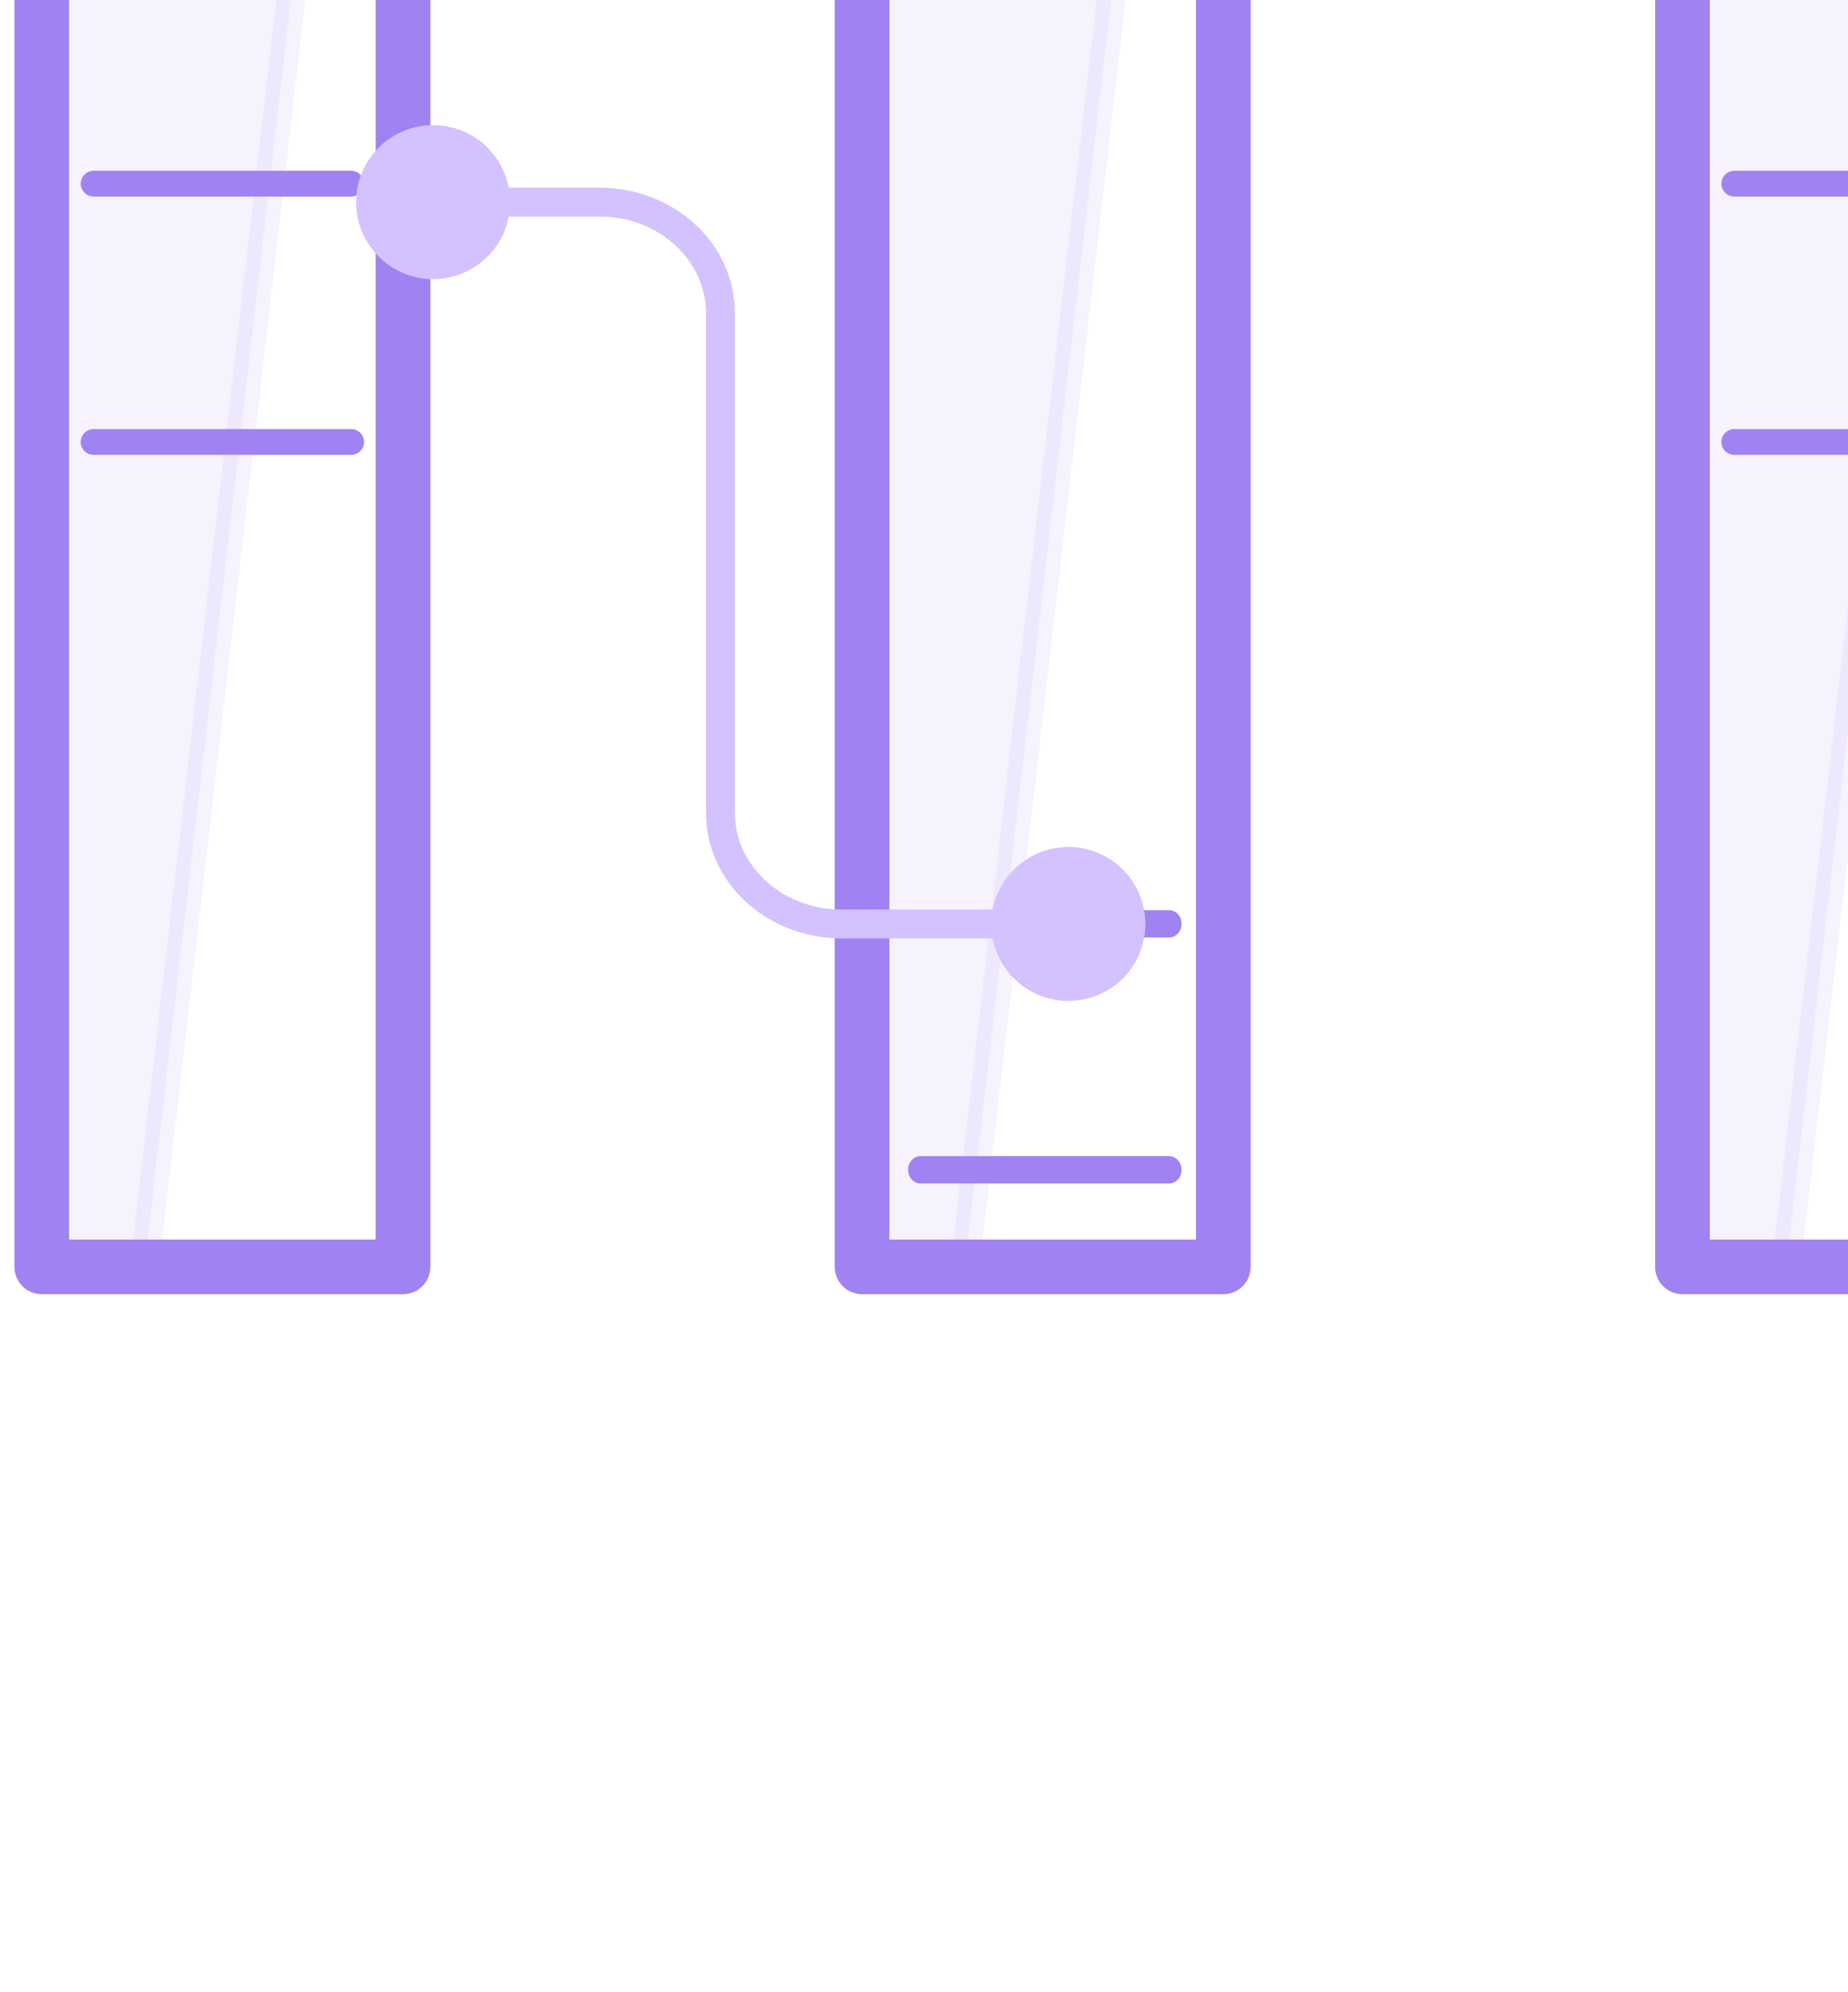
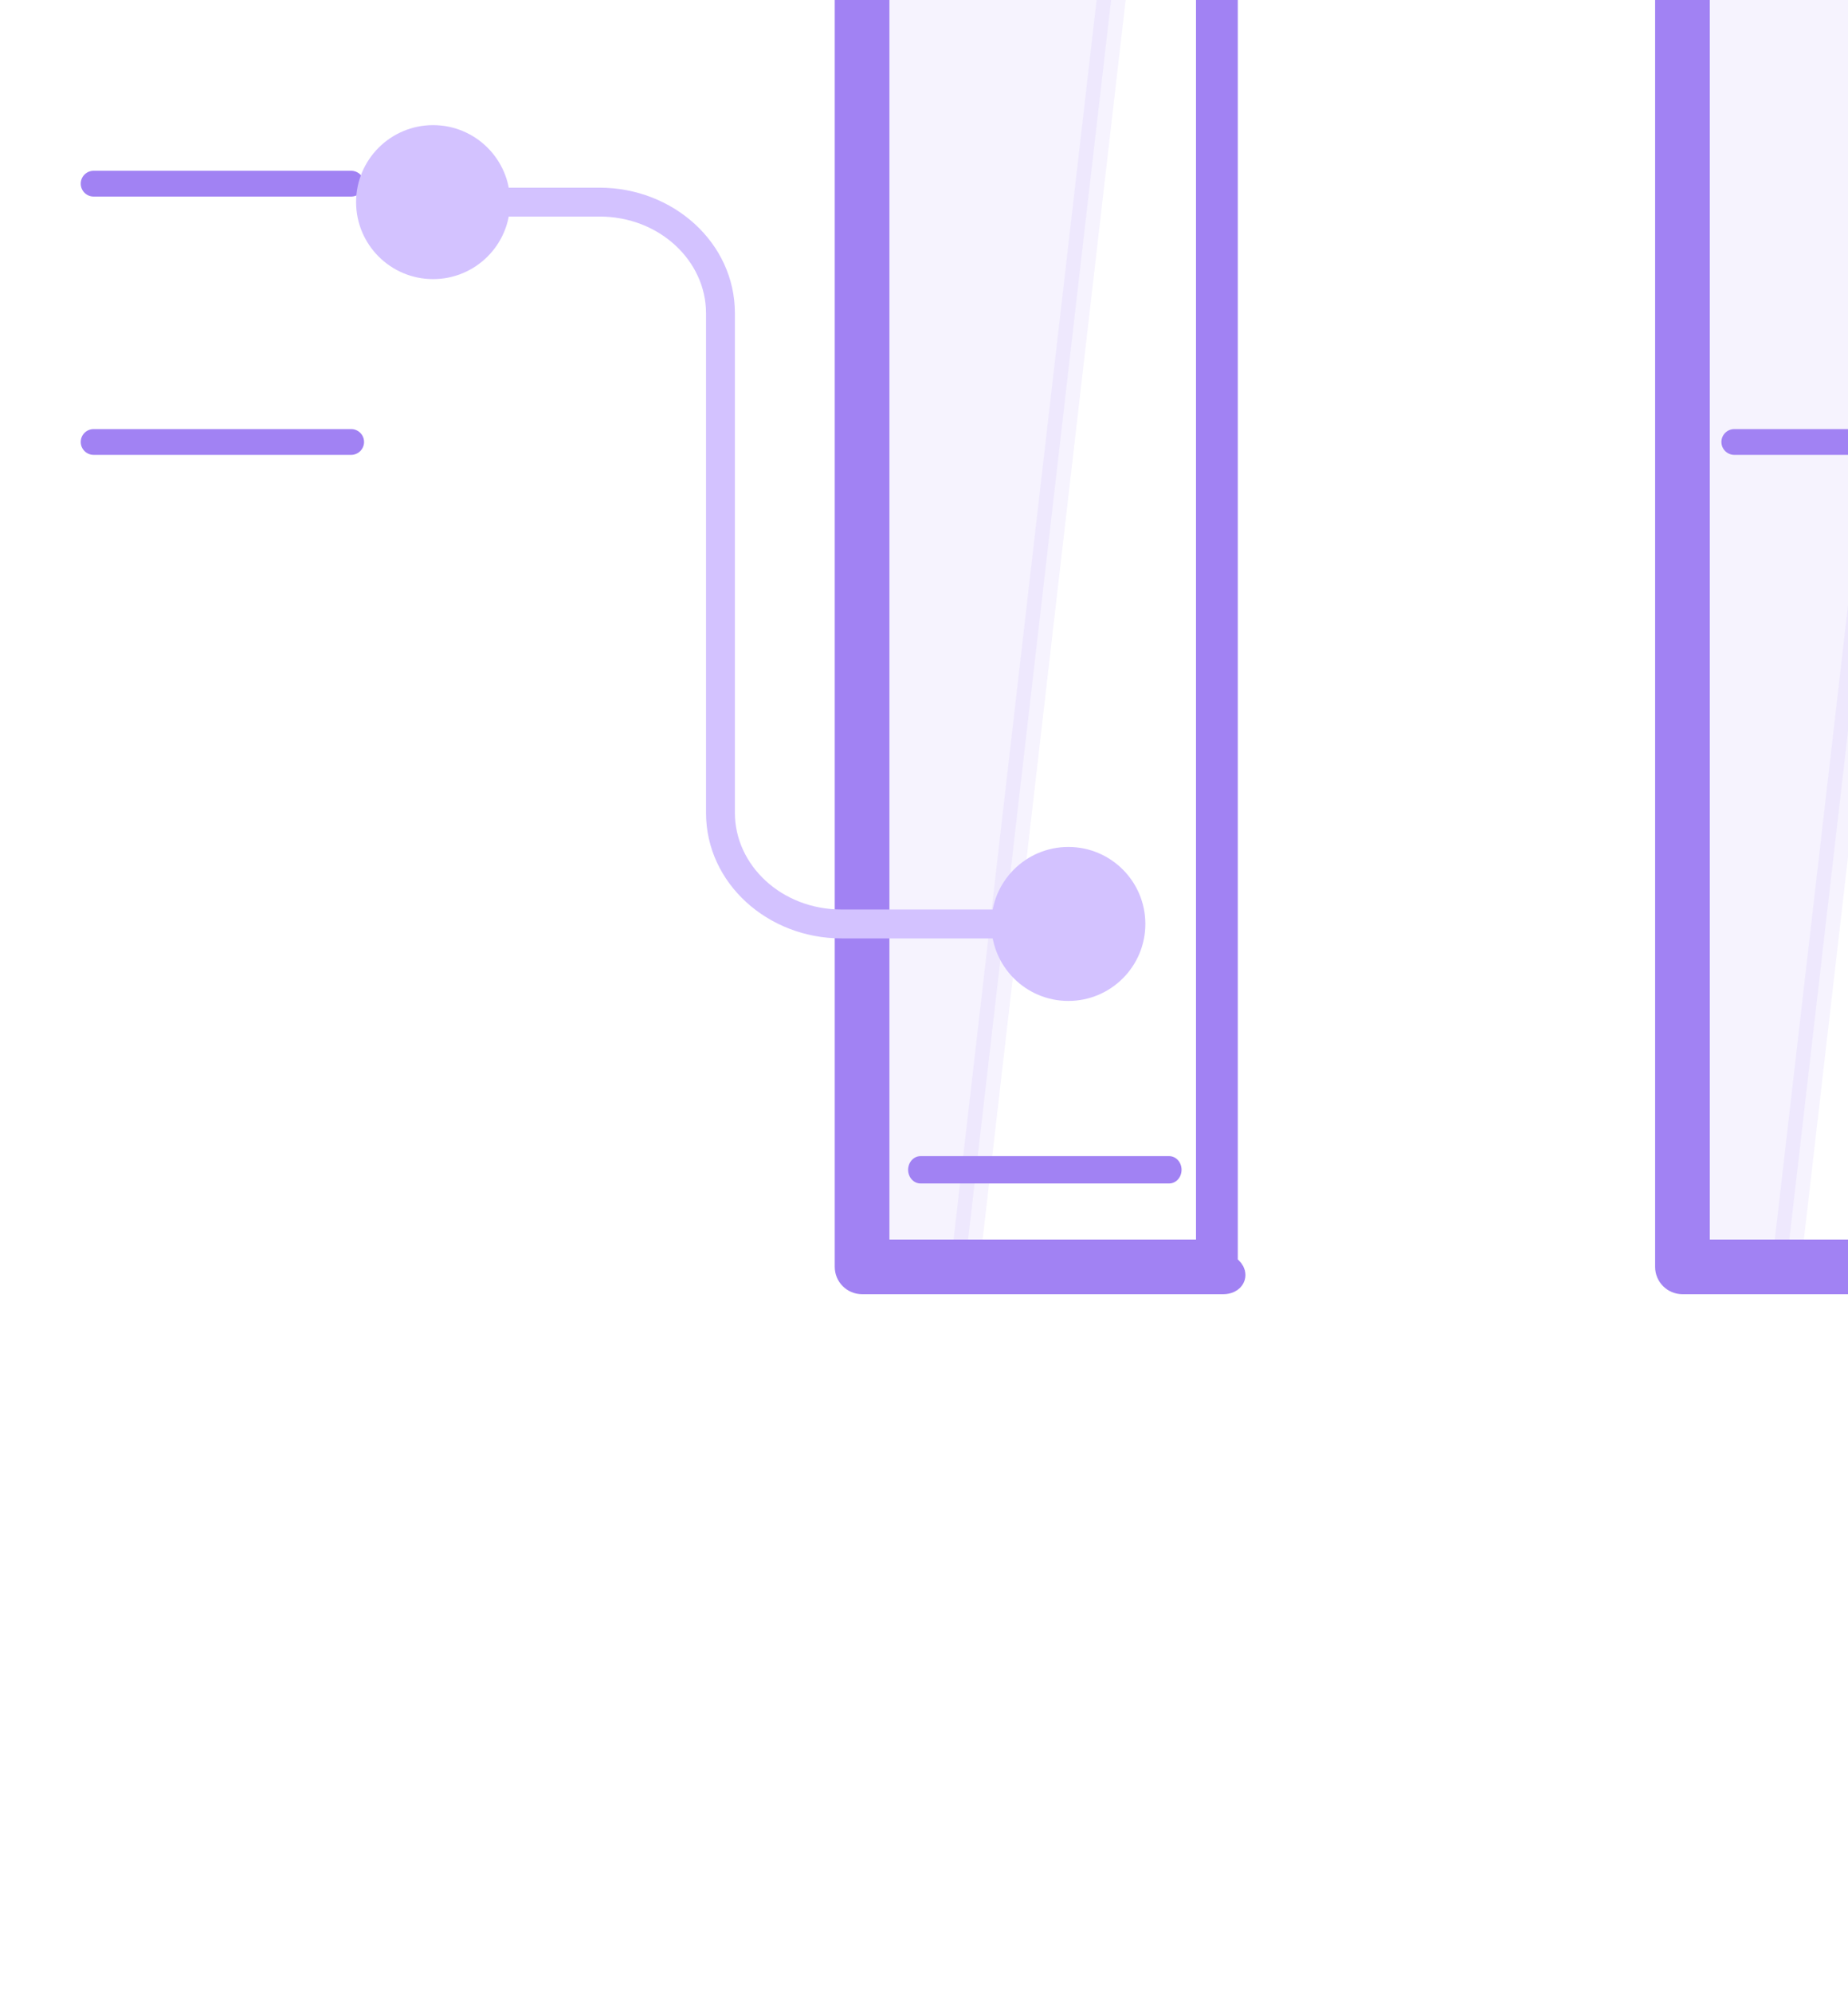
<svg xmlns="http://www.w3.org/2000/svg" width="64" height="69" viewBox="0 0 64 69" fill="none">
-   <path opacity="0.1" d="M10.365 -2.553L5.007 43.877H1.446V-2.553H10.365Z" fill="#A182F3" stroke="#A182F3" />
-   <path fill-rule="evenodd" clip-rule="evenodd" d="M1 -2.553C1 -2.8 1.2 -3 1.447 -3H13.958C14.205 -3 14.405 -2.8 14.405 -2.553V43.878C14.405 44.124 14.205 44.324 13.958 44.324H1.447C1.2 44.324 1 44.124 1 43.878V-2.553ZM1.893 -2.107V43.431H13.511V-2.107H1.893Z" fill="#A182F3" stroke="#A182F3" stroke-miterlimit="10" stroke-linecap="round" stroke-linejoin="round" />
  <path fill-rule="evenodd" clip-rule="evenodd" d="M2.796 6.361C2.796 6.115 2.996 5.915 3.243 5.915H12.161C12.408 5.915 12.608 6.115 12.608 6.361C12.608 6.608 12.408 6.808 12.161 6.808H3.243C2.996 6.808 2.796 6.608 2.796 6.361Z" fill="#A182F3" />
  <path fill-rule="evenodd" clip-rule="evenodd" d="M2.796 15.307C2.796 15.061 2.996 14.861 3.243 14.861H12.161C12.408 14.861 12.608 15.061 12.608 15.307C12.608 15.554 12.408 15.754 12.161 15.754H3.243C2.996 15.754 2.796 15.554 2.796 15.307Z" fill="#A182F3" />
  <path opacity="0.1" d="M38.775 -2.553L33.418 43.878H29.856V-2.553H38.775Z" fill="#A182F3" stroke="#A182F3" />
-   <path fill-rule="evenodd" clip-rule="evenodd" d="M29.409 -2.553C29.409 -2.8 29.609 -3 29.856 -3H42.367C42.614 -3 42.814 -2.8 42.814 -2.553V43.878C42.814 44.124 42.614 44.324 42.367 44.324H29.856C29.609 44.324 29.409 44.124 29.409 43.878V-2.553ZM30.302 -2.107V43.431H41.92V-2.107H30.302Z" fill="#A182F3" stroke="#A182F3" stroke-miterlimit="10" stroke-linecap="round" stroke-linejoin="round" />
-   <path fill-rule="evenodd" clip-rule="evenodd" d="M31.45 31.996C31.45 31.735 31.643 31.523 31.88 31.523H40.49C40.728 31.523 40.92 31.735 40.92 31.996C40.92 32.258 40.728 32.469 40.49 32.469H31.88C31.643 32.469 31.45 32.258 31.45 31.996Z" fill="#A182F3" />
+   <path fill-rule="evenodd" clip-rule="evenodd" d="M29.409 -2.553C29.409 -2.8 29.609 -3 29.856 -3H42.367V43.878C42.814 44.124 42.614 44.324 42.367 44.324H29.856C29.609 44.324 29.409 44.124 29.409 43.878V-2.553ZM30.302 -2.107V43.431H41.92V-2.107H30.302Z" fill="#A182F3" stroke="#A182F3" stroke-miterlimit="10" stroke-linecap="round" stroke-linejoin="round" />
  <path fill-rule="evenodd" clip-rule="evenodd" d="M31.45 40.515C31.45 40.254 31.643 40.042 31.88 40.042H40.49C40.728 40.042 40.92 40.254 40.92 40.515C40.92 40.777 40.728 40.989 40.49 40.989H31.88C31.643 40.989 31.45 40.777 31.45 40.515Z" fill="#A182F3" />
  <path opacity="0.1" d="M67.217 -2.553L61.859 43.877H58.267V-2.553H67.217Z" fill="#A182F3" stroke="#A182F3" />
  <path fill-rule="evenodd" clip-rule="evenodd" d="M57.82 -2.553C57.82 -2.8 58.02 -3 58.267 -3H70.778C71.025 -3 71.225 -2.8 71.225 -2.553V43.878C71.225 44.124 71.025 44.324 70.778 44.324H58.267C58.02 44.324 57.82 44.124 57.82 43.878V-2.553ZM58.714 -2.107V43.431H70.332V-2.107H58.714Z" fill="#A182F3" stroke="#A182F3" stroke-miterlimit="10" stroke-linecap="round" stroke-linejoin="round" />
-   <path fill-rule="evenodd" clip-rule="evenodd" d="M59.616 6.361C59.616 6.115 59.816 5.915 60.063 5.915H68.981C69.228 5.915 69.428 6.115 69.428 6.361C69.428 6.608 69.228 6.808 68.981 6.808H60.063C59.816 6.808 59.616 6.608 59.616 6.361Z" fill="#A182F3" />
  <path fill-rule="evenodd" clip-rule="evenodd" d="M59.616 15.307C59.616 15.061 59.816 14.861 60.063 14.861H68.981C69.228 14.861 69.428 15.061 69.428 15.307C69.428 15.554 69.228 15.754 68.981 15.754H60.063C59.816 15.754 59.616 15.554 59.616 15.307Z" fill="#A182F3" />
  <path d="M36.999 29.334C35.526 29.334 34.332 30.528 34.332 32.001C34.332 33.473 35.526 34.667 36.999 34.667C38.472 34.667 39.666 33.473 39.666 32.001C39.666 30.528 38.472 29.334 36.999 29.334ZM14.999 4.334C13.526 4.334 12.332 5.528 12.332 7C12.332 8.473 13.526 9.667 14.999 9.667C16.472 9.667 17.666 8.473 17.666 7C17.666 5.528 16.472 4.334 14.999 4.334ZM36.999 31.5L29.142 31.5L29.142 32.501L36.999 32.501L36.999 31.5ZM25.451 28.154L25.451 10.847L24.451 10.847L24.451 28.154L25.451 28.154ZM20.761 6.5L14.999 6.5L14.999 7.5L20.761 7.5L20.761 6.5ZM25.451 10.847C25.451 8.407 23.31 6.5 20.761 6.5L20.761 7.5C22.84 7.5 24.451 9.038 24.451 10.847L25.451 10.847ZM29.142 31.5C27.062 31.5 25.451 29.963 25.451 28.154L24.451 28.154C24.451 30.594 26.593 32.501 29.142 32.501L29.142 31.5Z" fill="#D3C2FF" />
</svg>